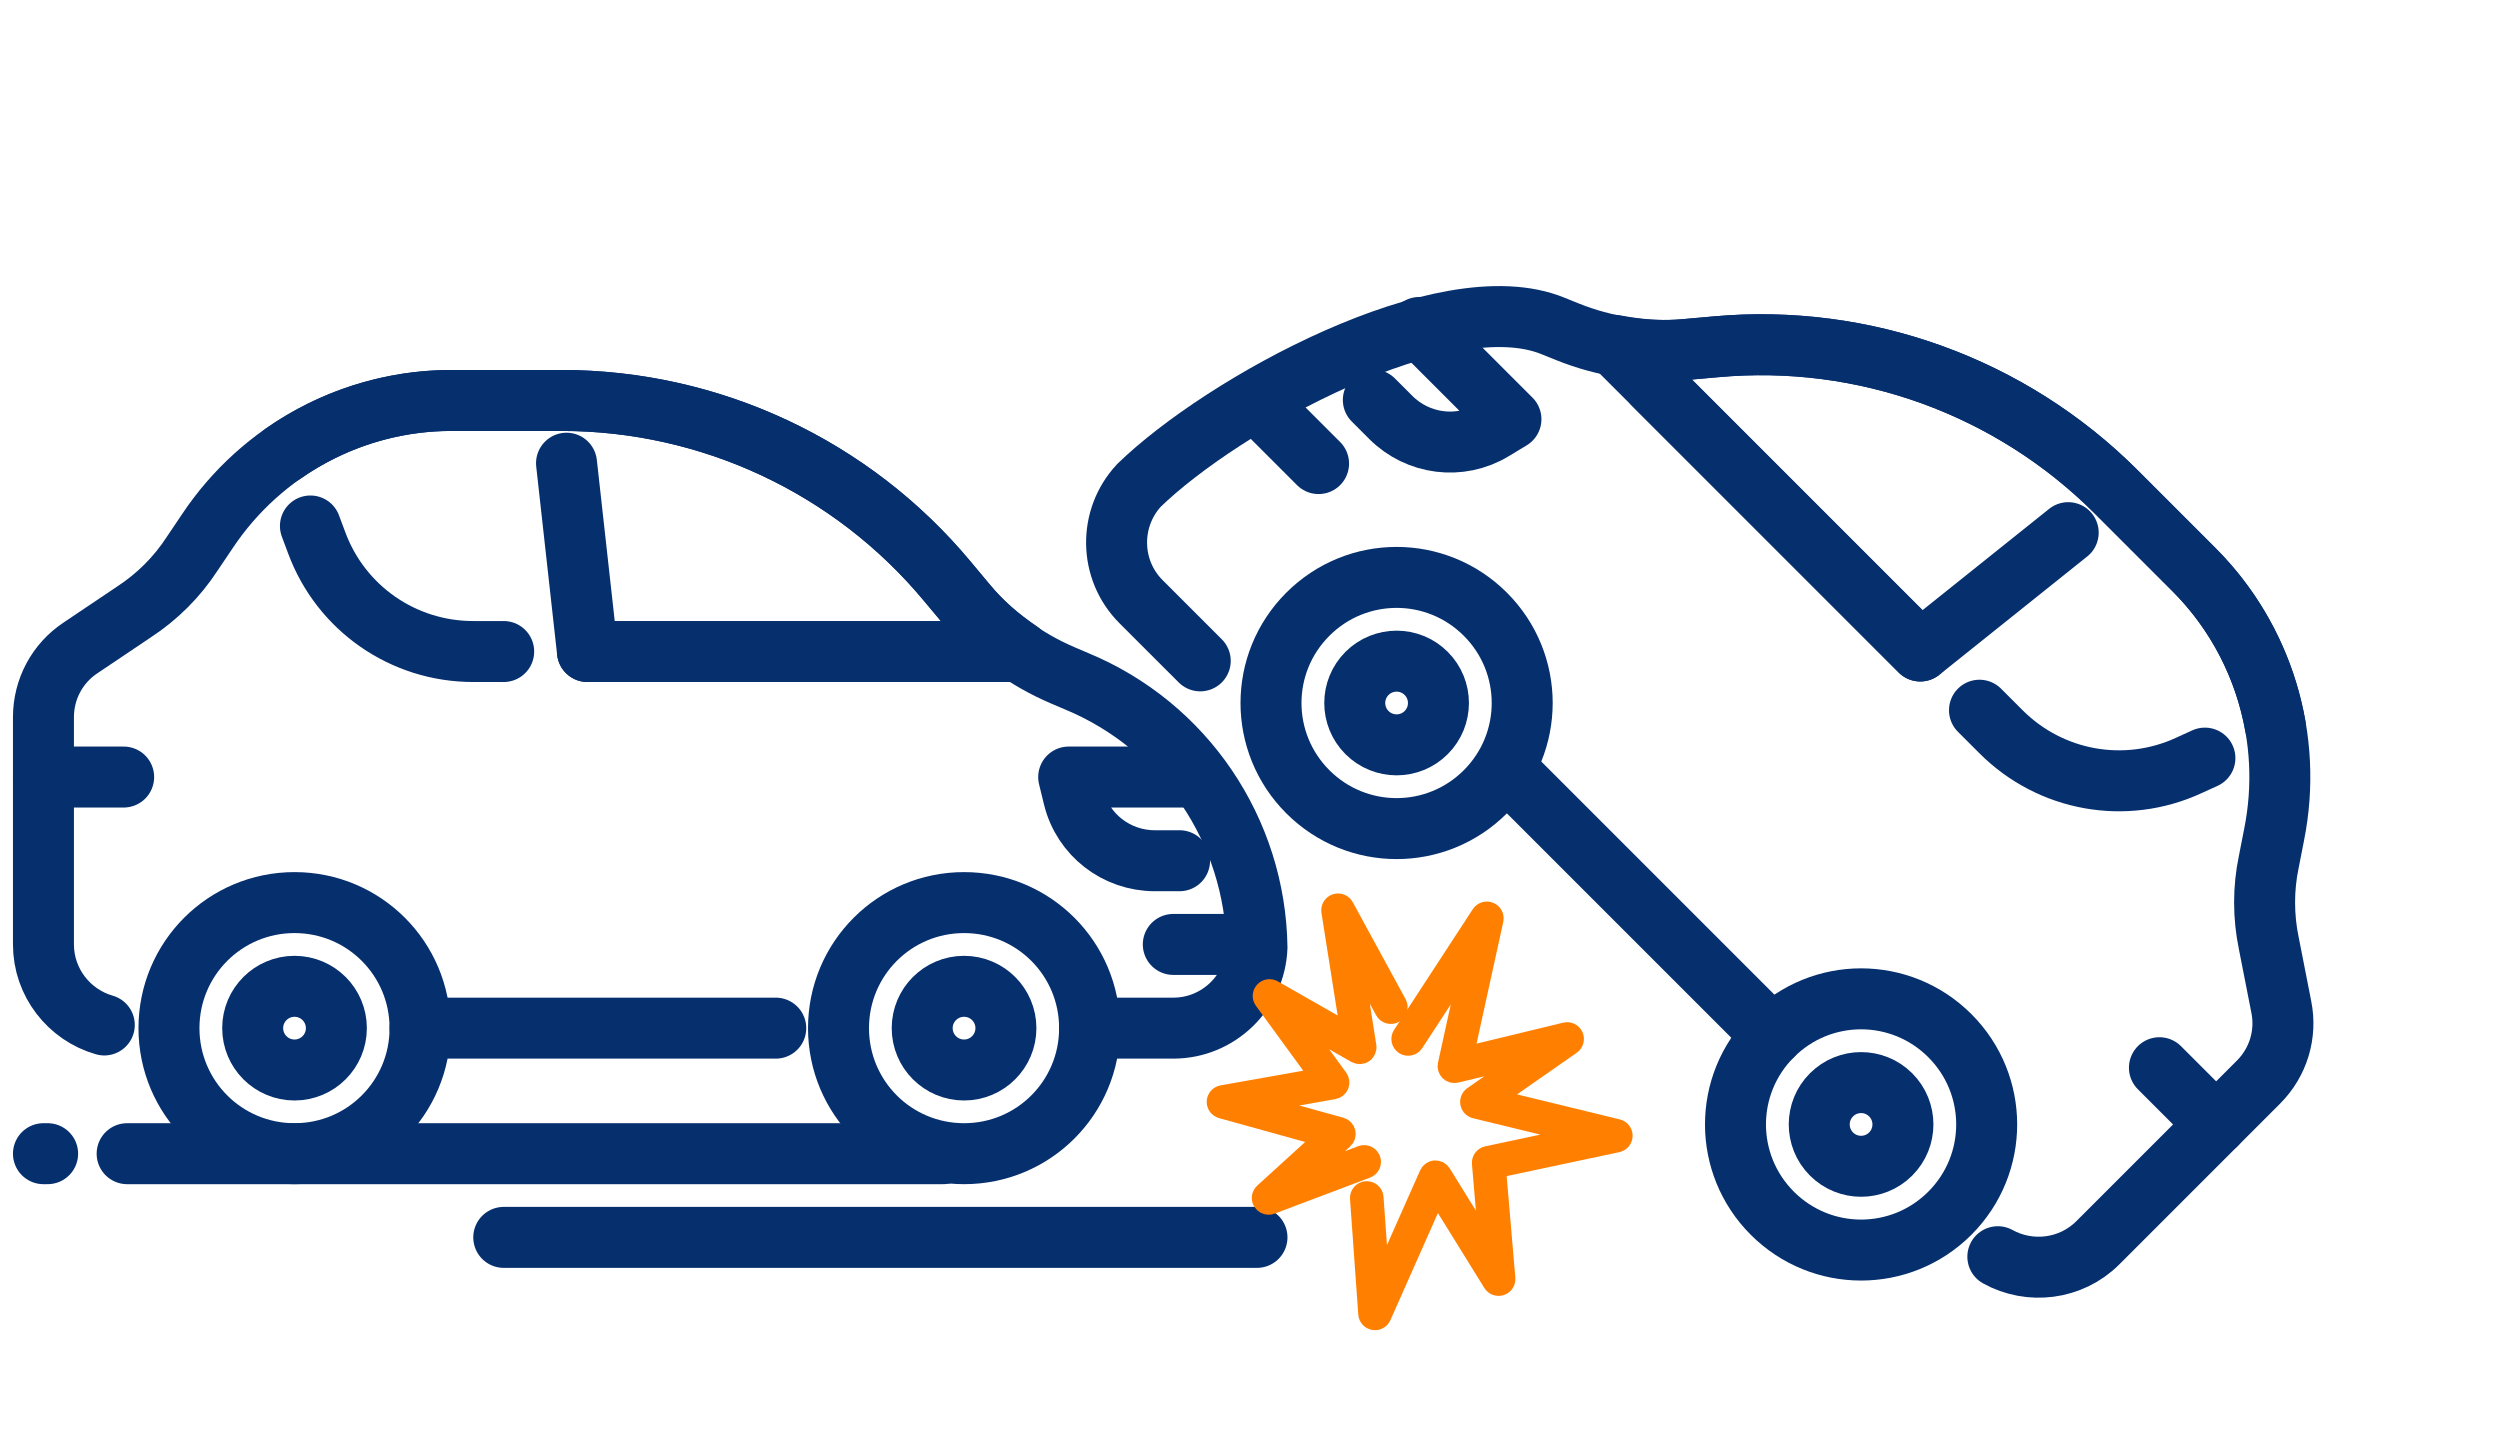
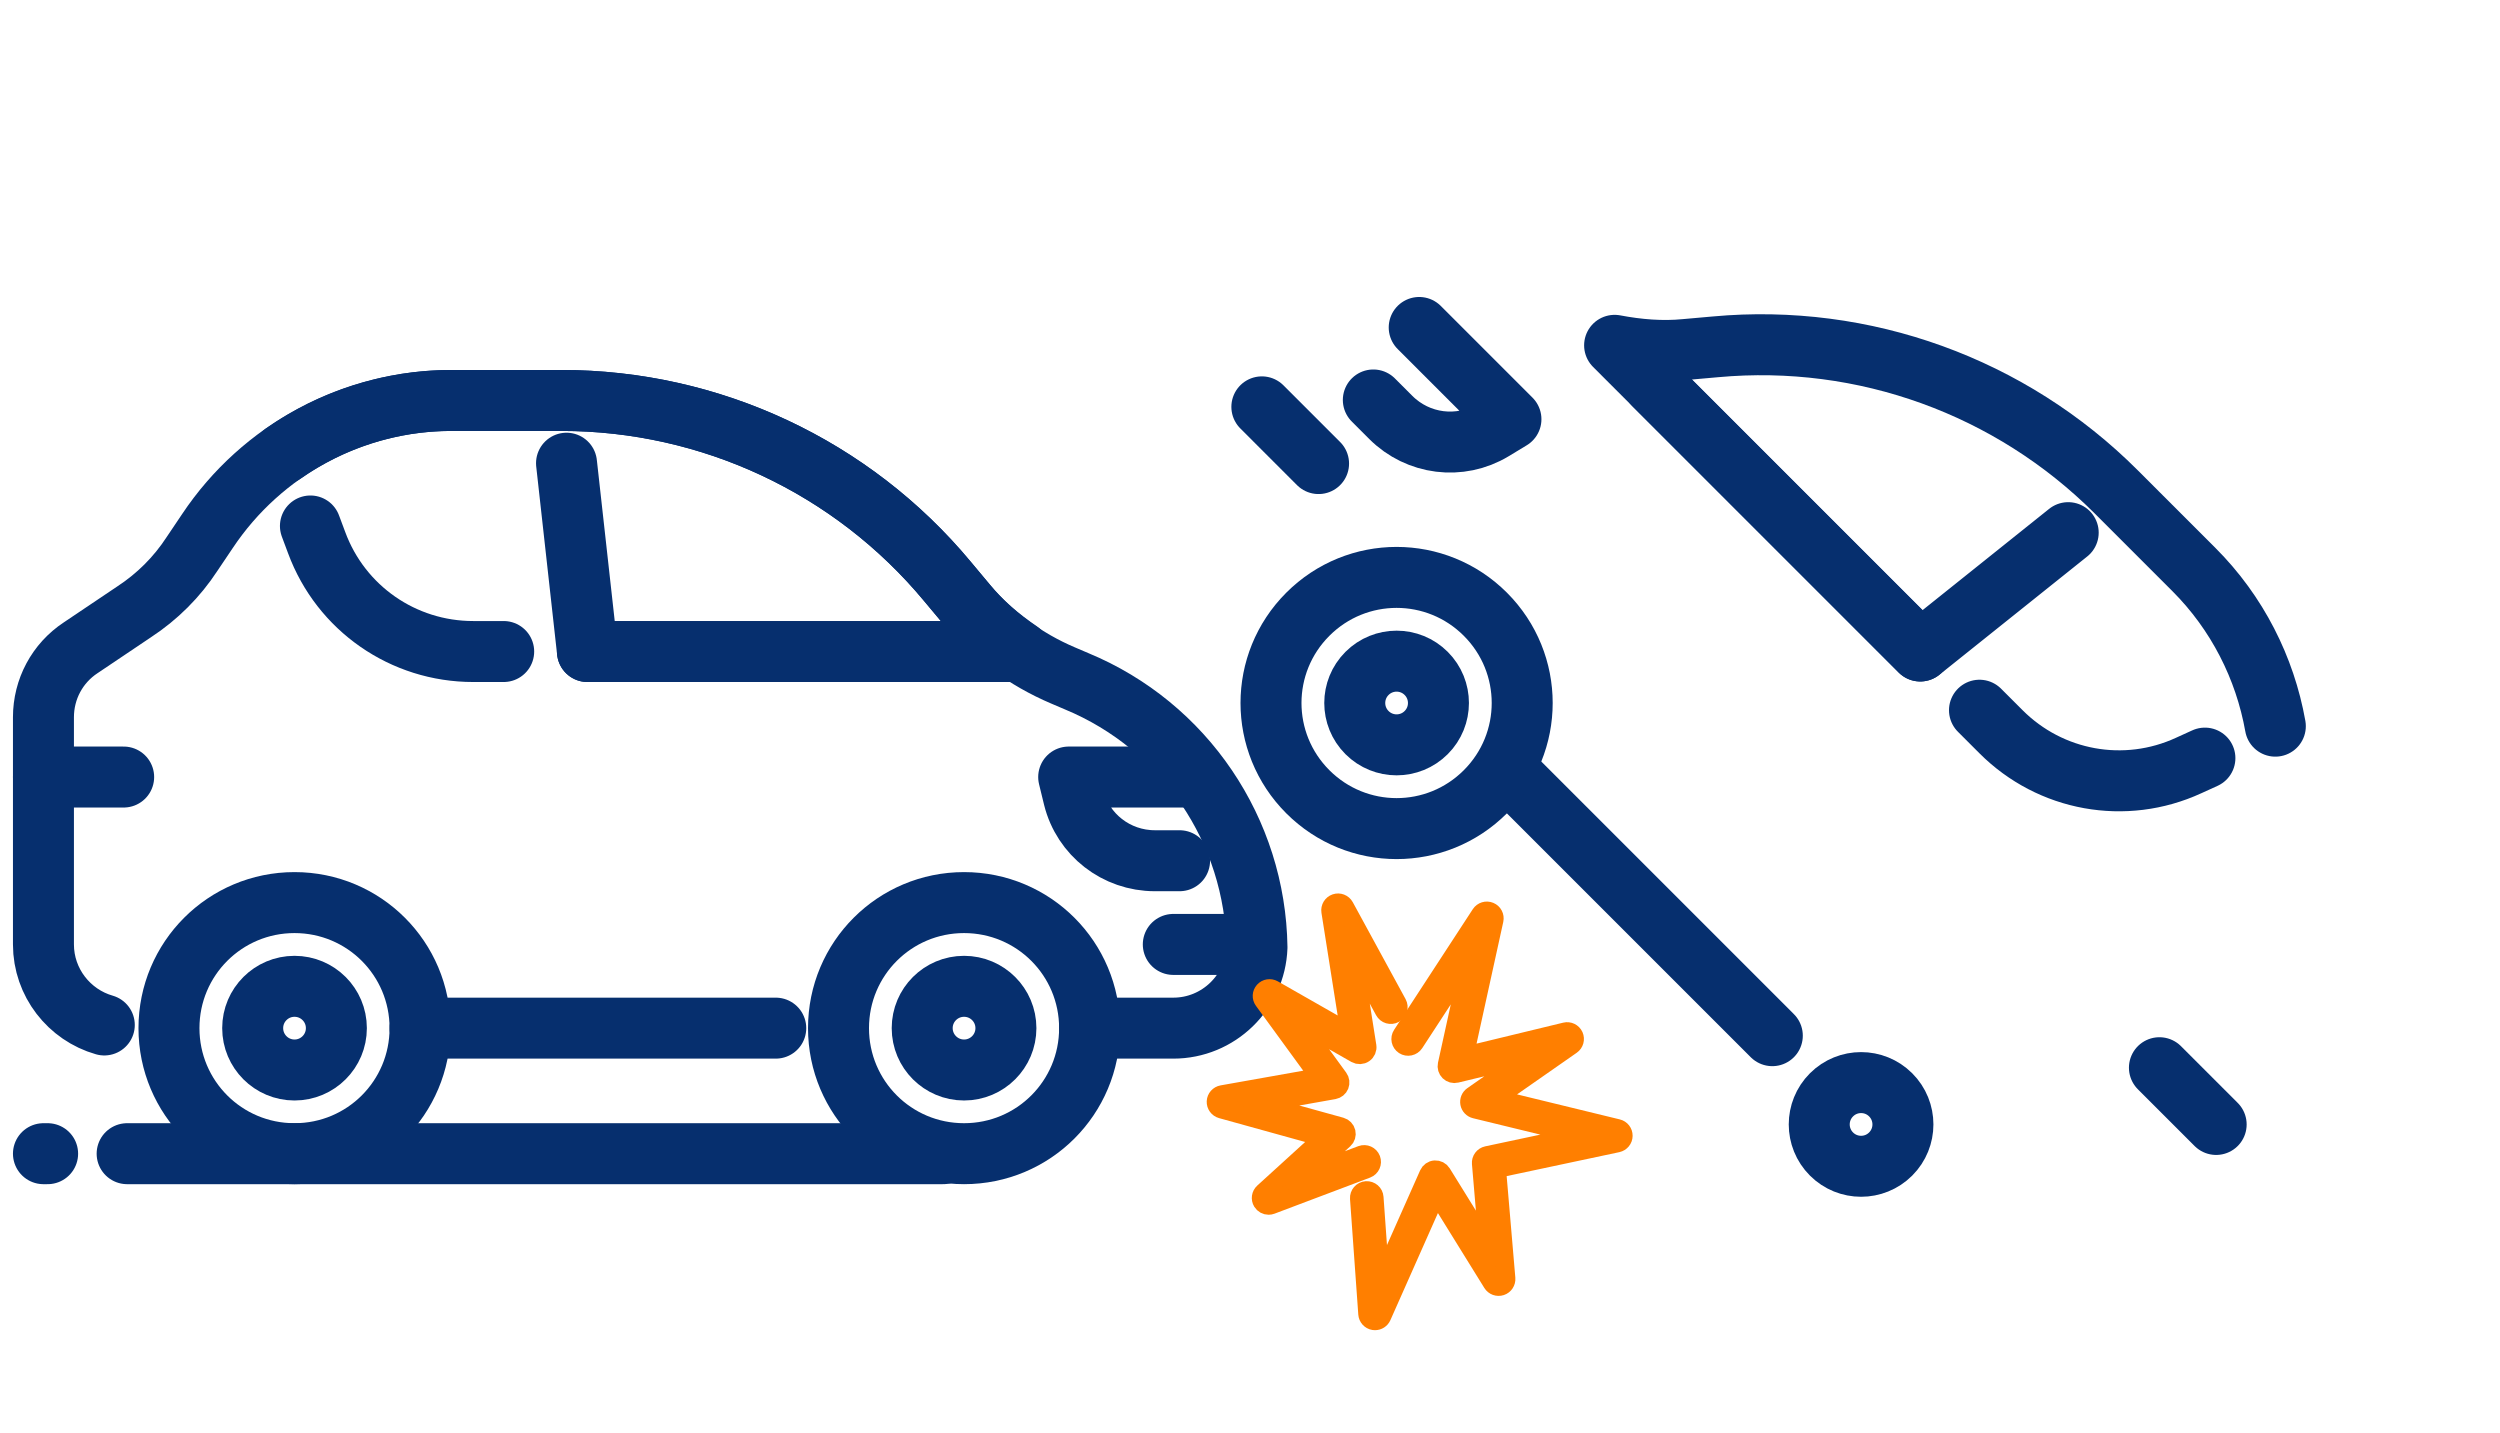
<svg xmlns="http://www.w3.org/2000/svg" width="82" height="47" viewBox="0 0 82 47" fill="none">
-   <path d="M41.229 40.586H16.523" stroke="#062F6E" stroke-width="2" stroke-linecap="round" stroke-linejoin="round" />
  <path d="M30.935 37.841H4.17" stroke="#062F6E" stroke-width="2" stroke-linecap="round" stroke-linejoin="round" />
  <path d="M1.562 37.841H1.425" stroke="#062F6E" stroke-width="2" stroke-linecap="round" stroke-linejoin="round" />
  <path d="M13.778 33.723H25.445" stroke="#062F6E" stroke-width="2" stroke-linecap="round" stroke-linejoin="round" />
  <path d="M35.739 33.723H38.484C39.966 33.723 41.174 32.543 41.229 31.074C41.174 27.245 38.855 23.813 35.313 22.345L34.861 22.152C33.638 21.631 32.553 20.835 31.702 19.819L31.071 19.064C27.943 15.303 23.303 13.135 18.417 13.135H14.807C11.595 13.135 8.59 14.741 6.805 17.417L6.297 18.172C5.805 18.927 5.158 19.572 4.403 20.066L2.646 21.247C1.878 21.754 1.425 22.605 1.425 23.525V30.978C1.425 32.228 2.272 33.291 3.421 33.619" stroke="#062F6E" stroke-width="2" stroke-linecap="round" stroke-linejoin="round" />
  <path d="M19.268 21.37H33.447C32.802 20.931 32.198 20.423 31.702 19.819L31.071 19.064C27.943 15.303 23.303 13.135 18.417 13.135H14.807C12.803 13.135 10.882 13.766 9.29 14.878" stroke="#062F6E" stroke-width="2" stroke-linecap="round" stroke-linejoin="round" />
  <path d="M10.182 17.252L10.387 17.801C11.184 19.956 13.227 21.37 15.52 21.37H16.521" stroke="#062F6E" stroke-width="2" stroke-linecap="round" stroke-linejoin="round" />
  <path fill-rule="evenodd" clip-rule="evenodd" d="M13.778 33.723C13.778 36.002 11.939 37.841 9.66 37.841C7.382 37.841 5.542 36.002 5.542 33.723C5.542 31.445 7.382 29.605 9.66 29.605C11.939 29.605 13.778 31.445 13.778 33.723Z" stroke="#062F6E" stroke-width="2" />
  <path fill-rule="evenodd" clip-rule="evenodd" d="M9.66 35.096C10.418 35.096 11.033 34.481 11.033 33.723C11.033 32.965 10.418 32.351 9.66 32.351C8.902 32.351 8.288 32.965 8.288 33.723C8.288 34.481 8.902 35.096 9.66 35.096Z" stroke="#062F6E" stroke-width="2" />
  <path fill-rule="evenodd" clip-rule="evenodd" d="M35.739 33.723C35.739 36.002 33.9 37.841 31.621 37.841C29.343 37.841 27.503 36.002 27.503 33.723C27.503 31.445 29.343 29.605 31.621 29.605C33.9 29.605 35.739 31.445 35.739 33.723Z" stroke="#062F6E" stroke-width="2" />
  <path fill-rule="evenodd" clip-rule="evenodd" d="M31.621 35.096C32.379 35.096 32.994 34.481 32.994 33.723C32.994 32.965 32.379 32.351 31.621 32.351C30.863 32.351 30.248 32.965 30.248 33.723C30.248 34.481 30.863 35.096 31.621 35.096Z" stroke="#062F6E" stroke-width="2" />
  <path d="M31.621 21.37H19.268L18.582 15.193" stroke="#062F6E" stroke-width="2" stroke-linecap="round" stroke-linejoin="round" />
  <path d="M39.308 25.487H35.053L35.217 26.16C35.519 27.381 36.617 28.232 37.879 28.232H38.69" stroke="#062F6E" stroke-width="2" stroke-linecap="round" stroke-linejoin="round" />
  <path d="M4.056 25.487H1.425" stroke="#062F6E" stroke-width="2" stroke-linecap="round" stroke-linejoin="round" />
  <path d="M41.115 30.977H38.484" stroke="#062F6E" stroke-width="2" stroke-linecap="round" stroke-linejoin="round" />
  <path d="M58.132 33.97L49.882 25.72" stroke="#062F6E" stroke-width="2" stroke-linecap="round" stroke-linejoin="round" />
-   <path d="M39.368 21.676L37.426 19.735C36.378 18.687 36.359 16.998 37.358 15.921C40.105 13.252 47.407 9.23 50.95 10.696L51.406 10.88C52.639 11.376 53.969 11.58 55.289 11.464L56.269 11.376C61.14 10.929 65.954 12.676 69.409 16.131L71.962 18.684C74.233 20.955 75.223 24.216 74.592 27.37L74.417 28.263C74.232 29.145 74.233 30.058 74.417 30.942L74.825 33.019C75.009 33.921 74.728 34.843 74.078 35.494L68.808 40.764C67.924 41.648 66.573 41.8 65.529 41.22" stroke="#062F6E" stroke-width="2" stroke-linecap="round" stroke-linejoin="round" />
  <path d="M62.984 21.352L52.959 11.327C53.725 11.472 54.512 11.54 55.289 11.463L56.269 11.376C61.141 10.929 65.954 12.676 69.41 16.131L71.962 18.683C73.379 20.1 74.291 21.906 74.631 23.818" stroke="#062F6E" stroke-width="2" stroke-linecap="round" stroke-linejoin="round" />
  <path d="M72.321 24.866L71.787 25.109C69.701 26.07 67.256 25.624 65.635 24.003L64.927 23.295" stroke="#062F6E" stroke-width="2" stroke-linecap="round" stroke-linejoin="round" />
-   <path fill-rule="evenodd" clip-rule="evenodd" d="M58.132 33.97C56.521 35.581 56.521 38.182 58.132 39.794C59.743 41.405 62.344 41.405 63.955 39.794C65.566 38.182 65.566 35.581 63.955 33.97C62.344 32.359 59.743 32.359 58.132 33.97Z" stroke="#062F6E" stroke-width="2" />
  <path fill-rule="evenodd" clip-rule="evenodd" d="M60.073 37.852C59.537 37.316 59.537 36.447 60.073 35.911C60.609 35.375 61.478 35.375 62.014 35.911C62.55 36.447 62.55 37.316 62.014 37.852C61.478 38.388 60.609 38.388 60.073 37.852Z" stroke="#062F6E" stroke-width="2" />
  <path fill-rule="evenodd" clip-rule="evenodd" d="M42.897 20.147C41.286 21.758 41.286 24.359 42.897 25.97C44.508 27.581 47.109 27.581 48.72 25.97C50.331 24.359 50.331 21.758 48.72 20.147C47.109 18.536 44.508 18.536 42.897 20.147Z" stroke="#062F6E" stroke-width="2" />
  <path fill-rule="evenodd" clip-rule="evenodd" d="M44.838 24.029C44.302 23.493 44.302 22.624 44.838 22.088C45.374 21.552 46.243 21.552 46.779 22.088C47.315 22.624 47.315 23.493 46.779 24.029C46.243 24.565 45.374 24.565 44.838 24.029Z" stroke="#062F6E" stroke-width="2" />
  <path d="M54.25 12.618L62.985 21.353L67.837 17.471" stroke="#062F6E" stroke-width="2" stroke-linecap="round" stroke-linejoin="round" />
  <path d="M46.55 10.741L49.559 13.75L48.967 14.109C47.889 14.759 46.511 14.584 45.619 13.693L45.045 13.119" stroke="#062F6E" stroke-width="2" stroke-linecap="round" stroke-linejoin="round" />
  <path d="M70.829 35.021L72.69 36.882" stroke="#062F6E" stroke-width="2" stroke-linecap="round" stroke-linejoin="round" />
  <path d="M41.389 13.345L43.249 15.205" stroke="#062F6E" stroke-width="2" stroke-linecap="round" stroke-linejoin="round" />
  <path d="M45.101 43.33C45.087 43.33 45.072 43.329 45.058 43.327C44.944 43.307 44.859 43.212 44.851 43.097L44.58 39.31C44.571 39.172 44.674 39.053 44.812 39.043C44.953 39.035 45.071 39.137 45.08 39.275L45.279 42.059L46.854 38.511C46.892 38.426 46.973 38.368 47.066 38.362C47.159 38.357 47.247 38.401 47.296 38.48L48.815 40.932L48.579 38.16C48.568 38.034 48.653 37.92 48.776 37.894L51.872 37.235L48.385 36.386C48.289 36.363 48.215 36.285 48.197 36.189C48.179 36.092 48.219 35.993 48.3 35.937L50.165 34.636L47.763 35.217C47.679 35.238 47.59 35.213 47.529 35.153C47.467 35.092 47.441 35.004 47.459 34.92L48.231 31.406L46.398 34.215C46.322 34.331 46.167 34.364 46.051 34.289C45.935 34.213 45.902 34.057 45.978 33.942L48.559 29.985C48.625 29.883 48.755 29.844 48.866 29.891C48.978 29.937 49.04 30.057 49.014 30.176L48.035 34.636L51.343 33.835C51.459 33.806 51.581 33.865 51.631 33.975C51.68 34.085 51.645 34.215 51.546 34.284L49.043 36.03L53.059 37.008C53.173 37.035 53.252 37.138 53.25 37.255C53.249 37.372 53.166 37.472 53.052 37.497L49.097 38.338L49.404 41.934C49.413 42.049 49.343 42.157 49.233 42.193C49.123 42.229 49.002 42.186 48.941 42.087L47.12 39.148L45.33 43.181C45.289 43.273 45.199 43.33 45.101 43.33Z" fill="#FF7F00" stroke="#FF7F00" stroke-width="0.6" />
  <path d="M41.61 39.544C41.525 39.544 41.443 39.5 41.396 39.424C41.333 39.322 41.352 39.189 41.441 39.108L43.413 37.313L40.064 36.385C39.951 36.353 39.875 36.248 39.88 36.131C39.886 36.014 39.971 35.917 40.087 35.896L43.271 35.33L41.437 32.814C41.367 32.719 41.374 32.588 41.453 32.5C41.531 32.412 41.661 32.391 41.764 32.449L44.269 33.877L43.64 29.895C43.621 29.775 43.692 29.658 43.807 29.619C43.922 29.58 44.05 29.629 44.108 29.736L45.84 32.915C45.906 33.037 45.861 33.189 45.739 33.255C45.617 33.322 45.465 33.277 45.399 33.155L44.362 31.25L44.846 34.314C44.861 34.409 44.82 34.505 44.74 34.559C44.661 34.614 44.557 34.618 44.474 34.571L42.53 33.463L43.913 35.359C43.964 35.429 43.975 35.52 43.943 35.6C43.911 35.681 43.839 35.738 43.754 35.754L41.262 36.197L43.984 36.951C44.072 36.976 44.14 37.046 44.161 37.135C44.182 37.224 44.154 37.317 44.086 37.378L42.749 38.596L44.657 37.875C44.786 37.827 44.931 37.892 44.98 38.021C45.029 38.151 44.964 38.295 44.834 38.344L41.698 39.528C41.669 39.539 41.639 39.544 41.61 39.544Z" fill="#FF7F00" stroke="#FF7F00" stroke-width="0.6" />
</svg>